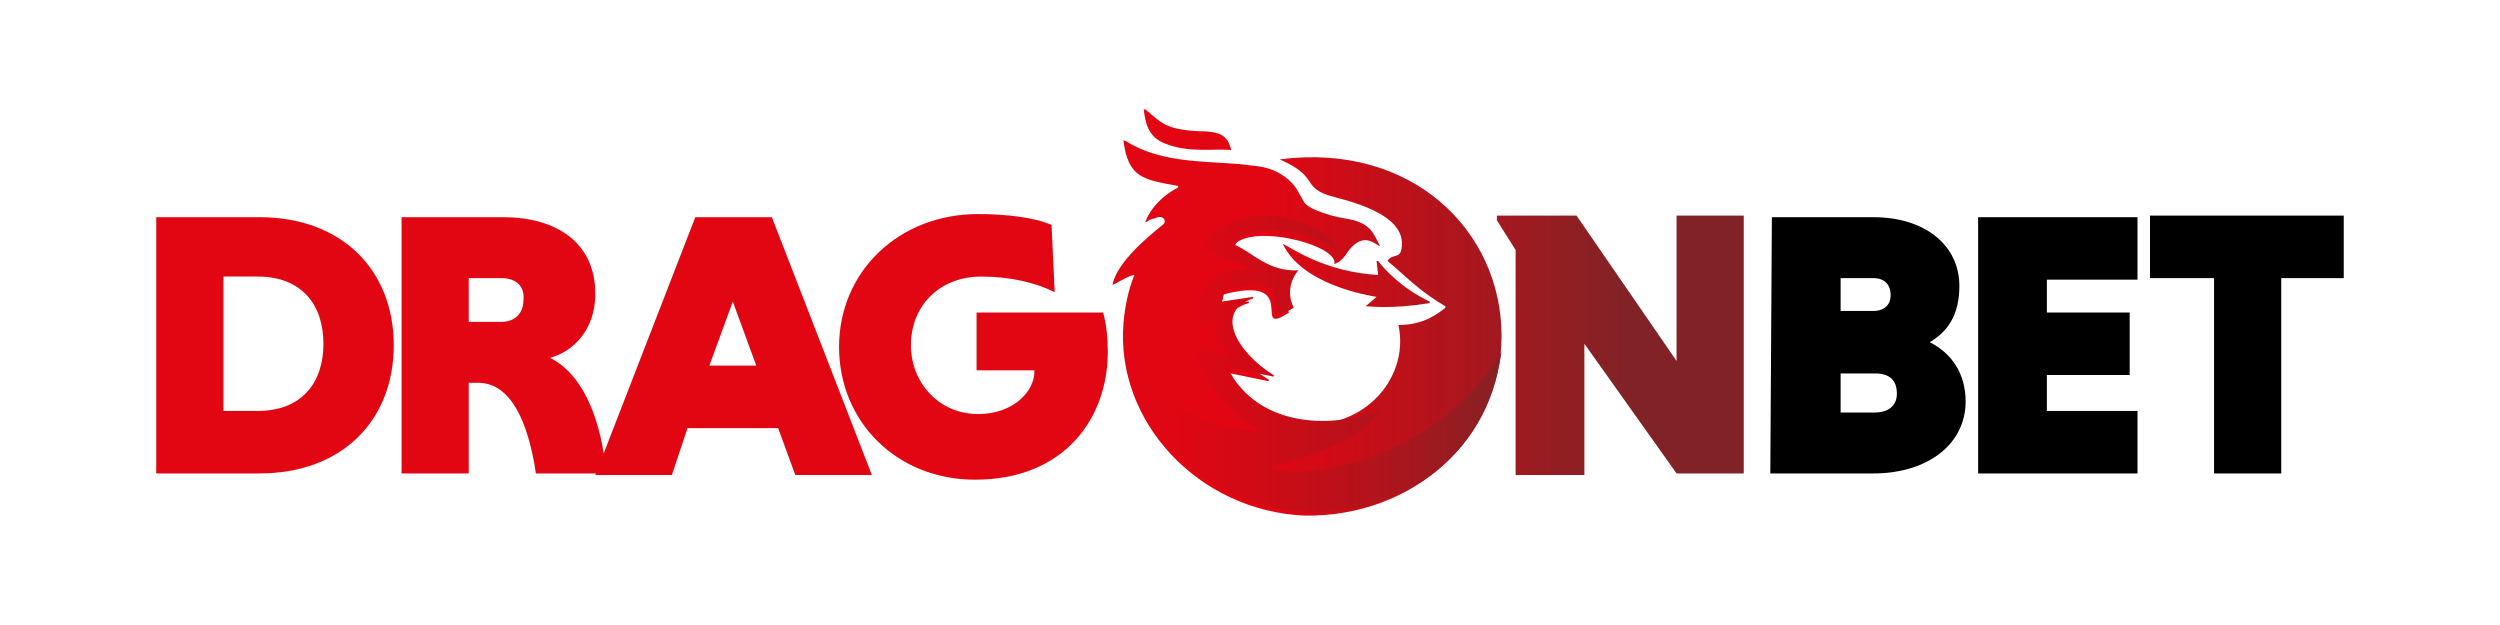
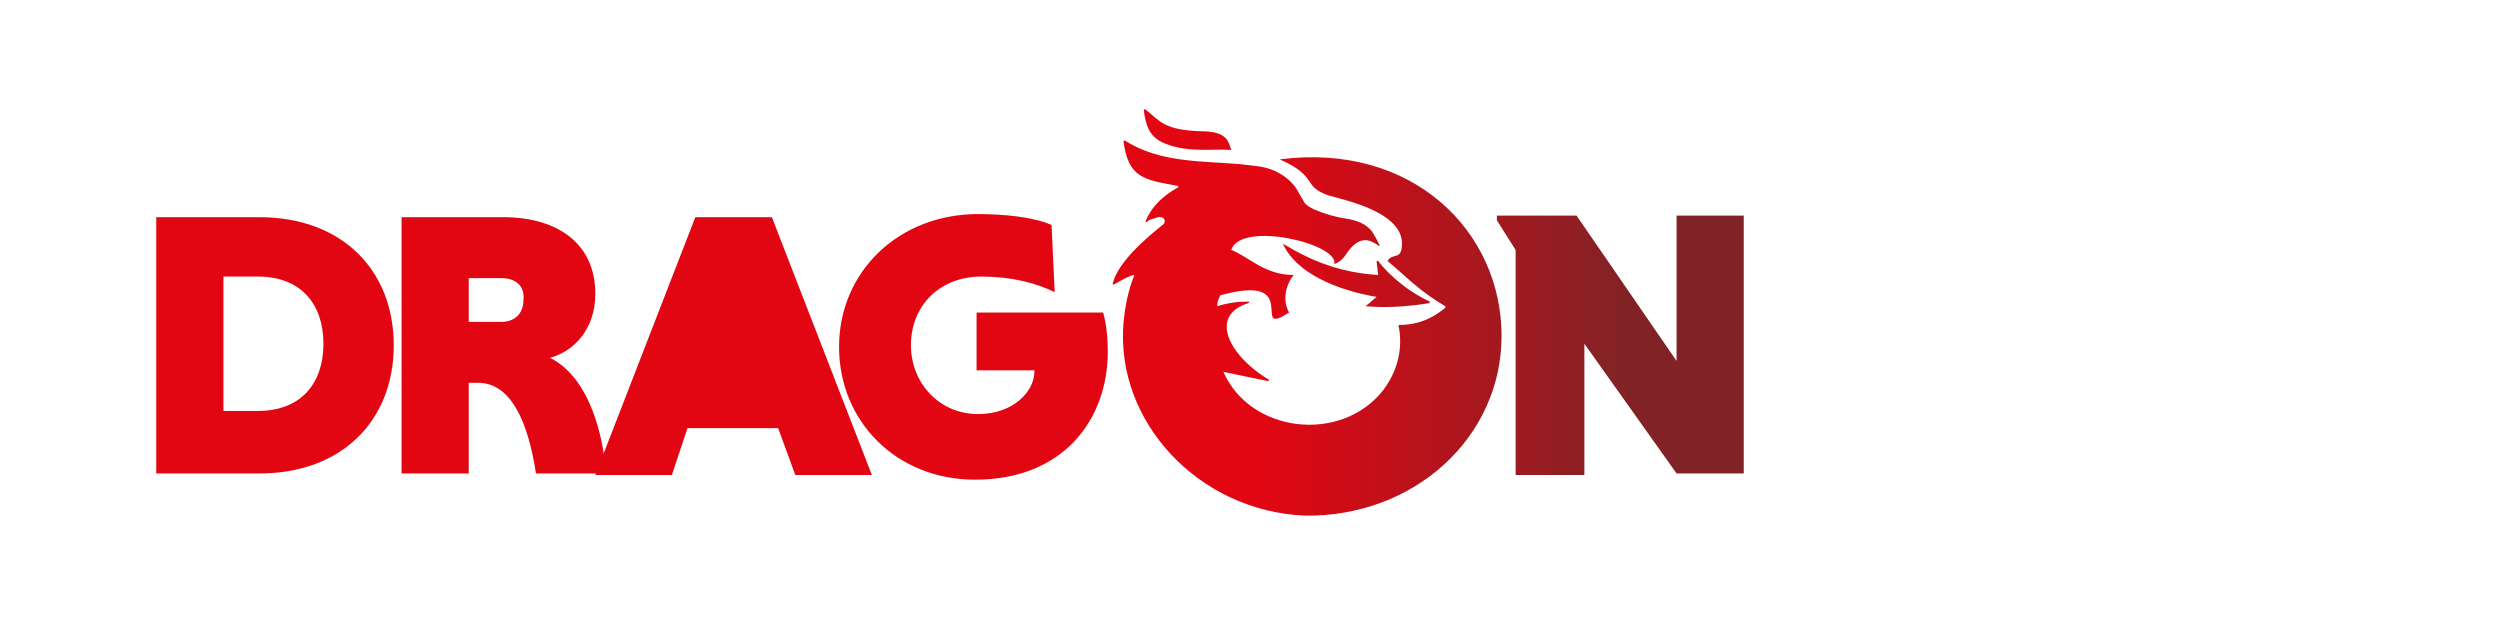
<svg xmlns="http://www.w3.org/2000/svg" version="1.1" id="Layer_1" preserveAspectRatio="xMinYMin" x="0px" y="0px" width="160" height="40" viewBox="0 0 160 40" style="enable-background:new 0 0 160 40;" xml:space="preserve">
  <rect x="0" y="0" width="160" height="40" fill="#333333" stroke="none" />
  <style type="text/css">
	.st_710_0{fill:#FFFFFF;}
	.st_710_1{fill:#E20613;}
	.st_710_2{fill:url(#SVGID_710_1_);}
	.st_710_3{fill-rule:evenodd;clip-rule:evenodd;fill:url(#SVGID_710_00000052808965879666502280000008420838267458617749_);}
	.st_710_4{fill:url(#SVGID_710_00000125591180414969256890000007265415963542806684_);}
</style>
  <svg x="0px" y="0px" width="160" height="40" class="bksvg-710" preserveAspectRatio="xMinYMin" viewBox="0 0 160 40">
    <g>
      <rect class="st_710_0" width="160" height="40" />
    </g>
    <g>
      <path class="st_710_1" d="M10,13.9h6.6c5.3,0,8.6,3.4,8.6,8.2s-3.3,8.2-8.6,8.2H10L10,13.9L10,13.9z M14.3,17.8v8.5h2.2   c2.8,0,4.2-1.8,4.2-4.3s-1.4-4.3-4.2-4.3H14.3L14.3,17.8z M25.7,13.9h6.5c3.5,0,5.9,1.7,5.9,4.9c0,2.3-1.4,3.7-2.9,4.1   c2.2,1.1,3.3,4.1,3.6,7.4h-4.5c-0.5-3.3-1.6-5.8-3.7-5.8H30v5.8h-4.3V13.9z M32.1,17.8H30v2.8h2.1c0.8,0,1.4-0.5,1.4-1.4   C33.6,18.3,33,17.8,32.1,17.8L32.1,17.8z" />
-       <path class="st_710_1" d="M49.8,27.4H44l-1,3h-4.9l6.4-16.5h4.9l6.4,16.5h-4.9L49.8,27.4C49.8,27.4,49.8,27.4,49.8,27.4z M45.4,23.4h3   l-1.5-4.1L45.4,23.4L45.4,23.4z M67.5,18.7c-1.2-0.6-2.8-1-4.7-1c-2.6,0-4.5,1.8-4.5,4.4c0,2.4,1.8,4.4,4.3,4.4   c2.3,0,3.6-1.5,3.6-2.7v-0.1h-3.7v-3.7h8.1c0.2,0.7,0.3,1.6,0.3,2.5c0,4.3-2.8,8.2-8.5,8.2c-5,0-8.7-3.7-8.7-8.5   c0-4.8,3.8-8.5,8.9-8.5c1.7,0,3.6,0.2,4.7,0.7L67.5,18.7L67.5,18.7L67.5,18.7z" />
+       <path class="st_710_1" d="M49.8,27.4H44l-1,3h-4.9l6.4-16.5h4.9l6.4,16.5h-4.9L49.8,27.4C49.8,27.4,49.8,27.4,49.8,27.4z M45.4,23.4l-1.5-4.1L45.4,23.4L45.4,23.4z M67.5,18.7c-1.2-0.6-2.8-1-4.7-1c-2.6,0-4.5,1.8-4.5,4.4c0,2.4,1.8,4.4,4.3,4.4   c2.3,0,3.6-1.5,3.6-2.7v-0.1h-3.7v-3.7h8.1c0.2,0.7,0.3,1.6,0.3,2.5c0,4.3-2.8,8.2-8.5,8.2c-5,0-8.7-3.7-8.7-8.5   c0-4.8,3.8-8.5,8.9-8.5c1.7,0,3.6,0.2,4.7,0.7L67.5,18.7L67.5,18.7L67.5,18.7z" />
      <linearGradient id="SVGID_710_1_" gradientUnits="userSpaceOnUse" x1="-153.171" y1="163.897" x2="-129.866" y2="163.897" gradientTransform="matrix(1 0 0 -1 234 186)">
        <stop offset="0" style="stop-color:#E20613" />
        <stop offset="1" style="stop-color:#812326" />
      </linearGradient>
      <path class="st_710_2" d="M101.4,22v8.4H97V16l-1.2-1.9v-0.3h5.1l6.4,9.3v-9.3h4.3v16.5h-4.3L101.4,22L101.4,22L101.4,22z" />
-       <path d="M113.4,13.9h6.5c3.3,0,5.5,1.8,5.5,4.4c0,1.8-0.7,2.9-1.9,3.6c1.4,0.7,2.3,2,2.3,3.8c0,2.7-2.4,4.6-5.9,4.6h-6.6   L113.4,13.9L113.4,13.9z M119.9,17.8h-2.1v2.1h2.1c0.7,0,1.1-0.4,1.1-1C121,18.2,120.6,17.8,119.9,17.8z M120,23.9h-2.2v2.5h2.2   c0.8,0,1.4-0.4,1.4-1.2C121.4,24.3,120.9,23.9,120,23.9z M126.6,30.3V13.9h10.2v4H131V20h5.3v4H131v2.3h5.8v4L126.6,30.3   L126.6,30.3z M141.6,17.8h-4v-4H150v4h-4v12.5h-4.3V17.8z" />
      <linearGradient id="SVGID_710_00000170972881225584845780000005557261138207366828_" gradientUnits="userSpaceOnUse" x1="-153.191" y1="166.002" x2="-129.856" y2="166.002" gradientTransform="matrix(1 0 0 -1 234 186)">
        <stop offset="0" style="stop-color:#E20613" />
        <stop offset="1" style="stop-color:#812326" />
      </linearGradient>
      <path style="fill-rule:evenodd;clip-rule:evenodd;fill:url(#SVGID_710_00000170972881225584845780000005557261138207366828_);" d="   M96.1,21.5c0,6.5-5.6,11.6-12.6,11.5c-6.8-0.3-12.1-6-11.6-12.3c0.1-1.1,0.3-2.1,0.7-3.1c0,0,0,0,0,0c-0.2,0-0.6,0.2-1.3,0.6   c0,0-0.1,0-0.1,0c0.3-1.4,2.2-3,3.2-3.8c0.3-0.2,0.1-0.6-0.3-0.5c-0.2,0.1-0.5,0.1-0.7,0.3c0,0-0.1,0-0.1,0c0.5-1.3,1.7-2,2.1-2.2   c0,0,0-0.1,0-0.1c-2.2-0.4-3.2-0.5-3.5-2.9c0,0,0,0,0.1,0c2.2,1.4,4.8,1.3,7.3,1.5c0.7,0.1,1.5,0.1,2.2,0.4   c0.7,0.3,1.3,0.8,1.6,1.4c0.1,0.2,0.3,0.5,0.4,0.7c0.2,0.2,0.4,0.3,0.6,0.4c0.7,0.3,1.4,0.5,2.1,0.6c0.6,0.1,1.2,0.3,1.6,0.8   c0.2,0.3,0.4,0.7,0.5,0.9c0,0,0,0.1-0.1,0c-0.6-0.4-0.9-0.4-1.3-0.2c-0.8,0.5-0.7,1.1-1.5,1.4c0,0-0.1,0,0,0c0.3-1.3-6-2.8-6.6-0.9   c0,0,0,0,0,0c1.1,0.4,2.1,1.6,4,1.6c0,0,0,0,0,0c-0.2,0.2-0.9,1.3-0.3,2.4c0,0,0,0,0,0c-2.6,1.7,1-2.6-4.4-1.1c0,0,0,0,0,0   c-0.1,0.2-0.2,0.4-0.2,0.7c0,0,0,0,0,0c0.6-0.2,1.3-0.3,2-0.3c0,0,0.1,0,0,0.1c-2.6,0.8-1.2,3.4,1.3,4.9c0,0,0,0.1,0,0.1   c-1-0.2-1.9-0.4-2.9-0.6c0,0,0,0,0,0c1.7,3.9,7.5,4.6,10.2,1.2c1-1.3,1.3-2.8,1-4.2c0,0,0,0,0,0c1.7,0,2.6-0.8,3-1.1c0,0,0,0,0-0.1   c0,0,0,0,0,0c-1.7-1-2.5-1.9-3.7-2.9c0,0,0,0,0,0c0.3-0.5,0.8-0.1,0.9-0.8c0.4-2.3-3.7-3.1-4.7-3.4c-1.7-0.6-0.6-1.2-3.1-2.3   C90.4,9.1,96.1,14.8,96.1,21.5L96.1,21.5L96.1,21.5z M76.8,8.4c-2.3-0.1-2.5-0.6-3.5-1.4c0,0-0.1,0-0.1,0c0.1,0.9,0.3,1.8,1.4,2.2   c1.5,0.6,3.1,0.3,4.2,0.4c0,0,0,0,0,0c0,0,0,0,0,0C78.6,8.9,78.4,8.4,76.8,8.4L76.8,8.4z M82.1,15.6c1.2,2.6,5.4,3.3,6,3.4   c0,0,0,0,0,0c0,0,0,0,0,0l-0.7,0.6c0,0,0,0,0,0c0,0,0,0,0,0c0.3,0,1.6,0.2,4.1-0.2c0,0,0,0,0-0.1c-1.9-0.9-3-2.2-3.3-2.6   c0,0-0.1,0-0.1,0l0.1,0.9c0,0,0,0,0,0c0,0,0,0,0,0C84.8,17.4,82.7,15.9,82.1,15.6C82.1,15.6,82.1,15.6,82.1,15.6   C82.1,15.6,82.1,15.6,82.1,15.6z" />
      <linearGradient id="SVGID_710_00000088118377996928964180000003236947970940339353_" gradientUnits="userSpaceOnUse" x1="-167.316" y1="162.596" x2="-116.392" y2="162.596" gradientTransform="matrix(1 0 0 -1 234 186)">
        <stop offset="9.000000e-02" style="stop-color:#E20613" />
        <stop offset="0.18" style="stop-color:#DD0713" />
        <stop offset="0.28" style="stop-color:#CE0B16" />
        <stop offset="0.4" style="stop-color:#B7121B" />
        <stop offset="0.52" style="stop-color:#961C21" />
        <stop offset="0.59" style="stop-color:#812326" />
      </linearGradient>
-       <path style="fill:url(#SVGID_710_00000088118377996928964180000003236947970940339353_);" d="M96.1,22.5c-4.3,7.3-13.2,8.3-14.8,7.4   c1.8-0.5,5.8-1.7,7-3.6c-4.1,1.4-8.1,0.5-9.7-2.7c0,0,0-0.1,0.1-0.1c0.8,0.2,1.8,0.4,2.8,0.6c0,0,0.1,0,0-0.1   c-2.4-1.5-3.8-4.1-1.3-4.9c0,0,0-0.1,0-0.1c-0.7,0.1-1.3,0.2-2,0.3c0,0,0,0,0,0c0.1-0.2,0.1-0.5,0.2-0.7c0,0,0,0,0,0   c5.4-1.6,1.7,2.7,4.4,1.1c0,0,0,0,0,0c-0.6-1.2,0.1-2.2,0.3-2.4c0,0,0,0,0,0c-1.9,0.1-2.9-1.1-4-1.6c0,0-0.1,0,0-0.1   c0.6-1.6,5.4-0.7,6.5,0.5C85,14,79.4,12.5,77,15.6c0,0,0,0,0,0c0.5,0.6,1.3,0.9,2.8,1.5c0,0,0,0.1,0,0.1c-3.1,0-3.2,2.2-3,3.5   c0.2-0.1,1-0.4,1.2-0.3c0,0,0,0,0,0c-0.5,1.3,0.4,2.1,0.6,2.3c0,0,0,0,0,0c-0.8,0-1.6-0.3-2.3-0.7c0,0,0,0,0,0   c0.2,0.5,1.4,4.3,4.4,5.5c0,0,0,0,0,0c0,0,0,0,0,0c-4.6,0.3-8-3.6-8.6-4.3c0,0-0.1,0,0,0c0.6,2.9,2.3,5.5,4.7,7.2   c3.3,2.4,6.6,2.3,6.7,2.3C87.8,33.1,94.9,30.7,96.1,22.5C96.1,22.5,96.1,22.5,96.1,22.5z" />
    </g>
  </svg>
</svg>